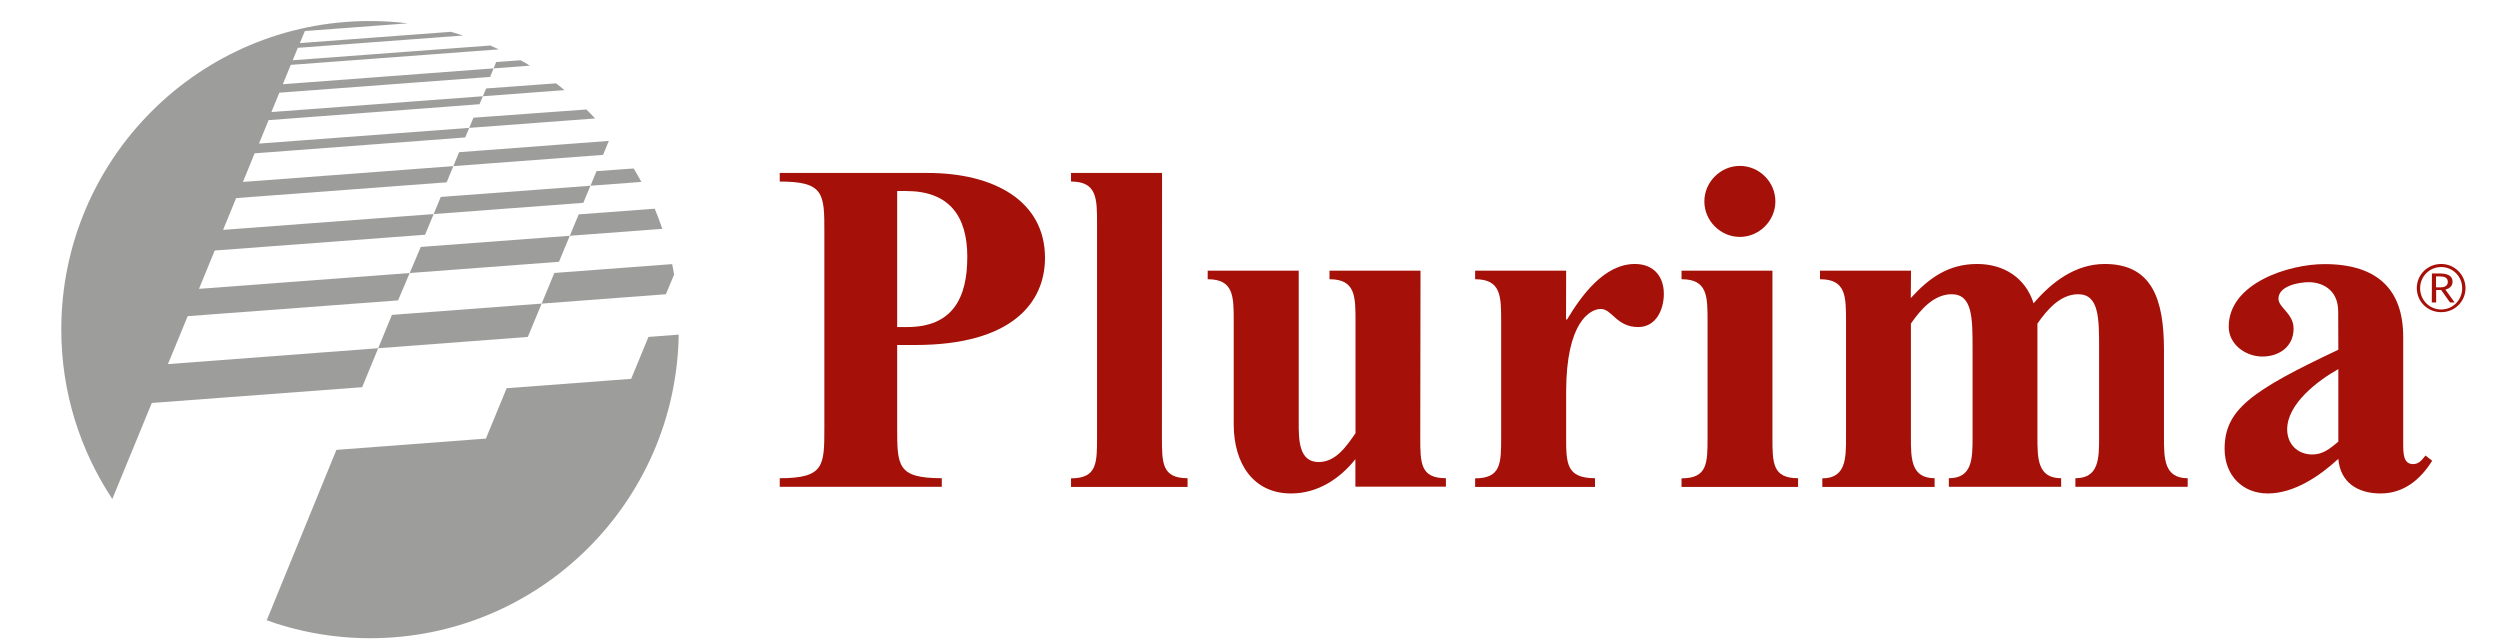
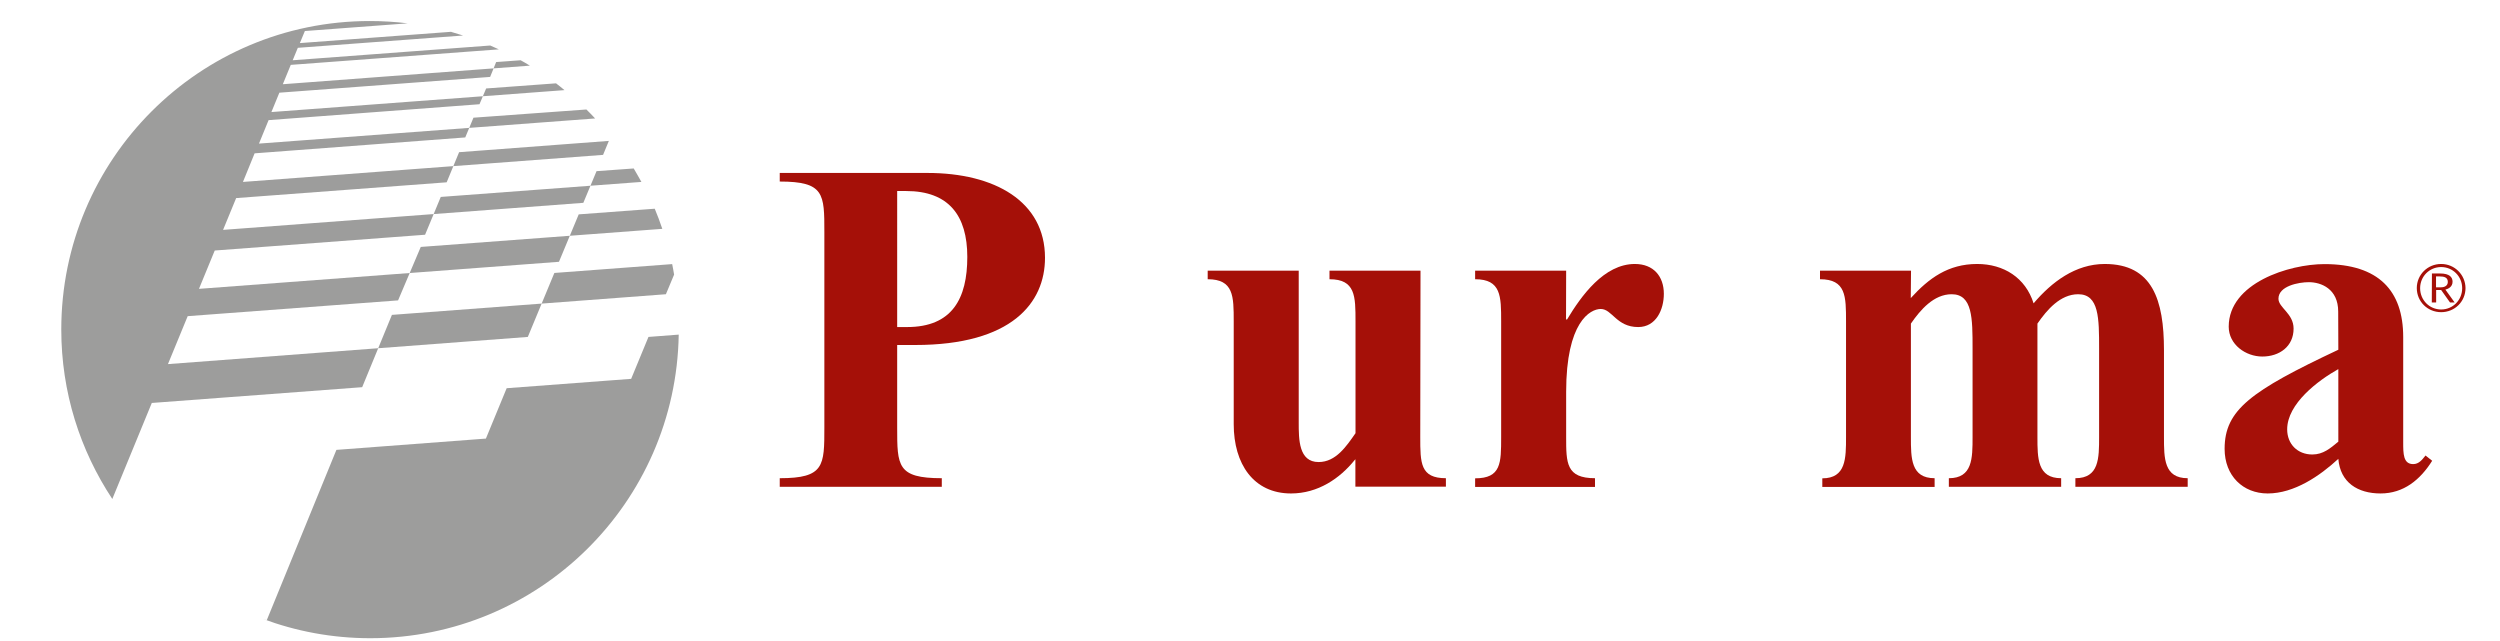
<svg xmlns="http://www.w3.org/2000/svg" xmlns:xlink="http://www.w3.org/1999/xlink" version="1.1" x="0px" y="0px" viewBox="0 0 195 50" enable-background="new 0 0 195 50" xml:space="preserve">
  <g id="Livello_2">
    <rect fill="#FFFFFF" width="195" height="50" />
  </g>
  <g id="Livello_1">
    <g>
      <g>
        <defs>
          <rect id="SVGID_1_" x="4.77" y="1.65" width="187.53" height="48.12" />
        </defs>
        <clipPath id="SVGID_2_">
          <use xlink:href="#SVGID_1_" overflow="visible" />
        </clipPath>
        <path clip-path="url(#SVGID_2_)" fill="#9D9D9C" d="M20.81,48.37l5.43-13.28l11.66-0.88l1.62-3.93l9.71-0.73l1.35-3.27l2.36-0.18     c-0.21,13.11-10.9,23.68-24.06,23.68c-2.96,0-5.8-0.54-8.41-1.52L20.81,48.37z" />
      </g>
      <g>
        <defs>
          <rect id="SVGID_3_" x="4.77" y="1.65" width="187.53" height="48.12" />
        </defs>
        <clipPath id="SVGID_4_">
          <use xlink:href="#SVGID_3_" overflow="visible" />
        </clipPath>
        <path clip-path="url(#SVGID_4_)" fill="#9D9D9C" d="M35.2,2.49c0.32,0.09,0.61,0.18,0.92,0.28L23.23,3.73l-0.4,0.97l15.41-1.15     c0.22,0.1,0.45,0.2,0.67,0.3L22.68,5.06l-0.62,1.51l19.27-1.45c-0.24-0.15-0.48-0.29-0.72-0.42l-1.91,0.14L38.23,6L21.79,7.23     l-0.62,1.51l22.86-1.71c-0.22-0.18-0.43-0.36-0.66-0.53L37.92,6.9L37.4,8.13L20.95,9.37L20.2,11.2l26.22-1.96     C46.2,9,45.97,8.77,45.74,8.54l-8.81,0.64l-0.64,1.54l-16.43,1.24l-0.91,2.23l28.09-2.11l0.45-1.09l-11.68,0.88l-0.97,2.35     l-16.42,1.23l-1.02,2.48l28.1-2.11l1.03-2.47l2.9-0.21c0.21,0.35,0.4,0.7,0.6,1.05l-15.65,1.17l-1.22,2.94l-0.01,0.01l-16.4,1.23     l-1.23,2.99l28.08-2.11l1.54-3.7l5.93-0.44c0.22,0.52,0.41,1.04,0.59,1.57l-18.84,1.41l-1.77,4.17l-16.41,1.23l-1.54,3.74     l28.07-2.12l2.07-4.99l9.19-0.69c0.06,0.27,0.1,0.55,0.15,0.82l-0.64,1.53l-21.37,1.61l-2.32,5.64l-16.41,1.23l-3.08,7.49     c-2.51-3.8-3.98-8.32-3.98-13.22c0-13.29,10.77-24.06,24.06-24.06c0.99,0,1.99,0.06,2.96,0.18l-8.02,0.6l-0.39,0.94l11.8-0.88     L35.2,2.49L35.2,2.49z" />
      </g>
      <g>
        <defs>
          <rect id="SVGID_5_" x="4.77" y="1.65" width="187.53" height="48.12" />
        </defs>
        <clipPath id="SVGID_6_">
          <use xlink:href="#SVGID_5_" overflow="visible" />
        </clipPath>
        <path clip-path="url(#SVGID_6_)" fill="#A51008" d="M69.98,26.91h1.4c7.54,0,10.13-3.29,10.13-6.8c0-4.4-3.92-6.62-9.17-6.62     H60.82v0.67c3.48,0,3.48,0.96,3.48,3.95v15.23c0,2.99,0,3.96-3.48,3.96v0.67h12.64V37.3c-3.48,0-3.48-0.96-3.48-3.96V26.91z      M69.98,14.9h0.7c3.33,0,4.77,1.92,4.77,5.14c0,3.25-1.18,5.47-4.7,5.47h-0.77V14.9z" />
      </g>
      <g>
        <defs>
-           <rect id="SVGID_7_" x="4.77" y="1.65" width="187.53" height="48.12" />
-         </defs>
+           </defs>
        <clipPath id="SVGID_8_">
          <use xlink:href="#SVGID_7_" overflow="visible" />
        </clipPath>
        <path clip-path="url(#SVGID_8_)" fill="#A51008" d="M90.64,13.49h-7.1v0.67c2.03,0,2.03,1.33,2.03,3.29v16.64     c0,2.03,0,3.22-2.03,3.22v0.67h9.09V37.3c-2,0-2-1.18-2-3.22L90.64,13.49L90.64,13.49z" />
      </g>
      <g>
        <defs>
          <rect id="SVGID_9_" x="4.77" y="1.65" width="187.53" height="48.12" />
        </defs>
        <clipPath id="SVGID_10_">
          <use xlink:href="#SVGID_9_" overflow="visible" />
        </clipPath>
        <path clip-path="url(#SVGID_10_)" fill="#A51008" d="M110.8,21.11h-7.1v0.67c2.03,0,2.03,1.33,2.03,3.29v8.72     c-0.7,1-1.52,2.25-2.88,2.25c-1.55,0-1.55-1.77-1.55-3.07V21.11h-7.1v0.67c2.03,0,2.03,1.33,2.03,3.29v8.02     c0,3.1,1.55,5.4,4.47,5.4c2.11,0,3.81-1.18,4.95-2.59l0.07-0.08v2.14h7.06V37.3c-2,0-2-1.18-2-3.22L110.8,21.11L110.8,21.11z" />
      </g>
      <g>
        <defs>
          <rect id="SVGID_11_" x="4.77" y="1.65" width="187.53" height="48.12" />
        </defs>
        <clipPath id="SVGID_12_">
          <use xlink:href="#SVGID_11_" overflow="visible" />
        </clipPath>
        <path clip-path="url(#SVGID_12_)" fill="#A51008" d="M122.16,21.11h-7.1v0.67c2.03,0,2.03,1.33,2.03,3.29v9.02     c0,2.03,0,3.22-2.03,3.22v0.67h9.35V37.3c-2.25,0-2.25-1.18-2.25-3.22v-3.51c0-5.47,1.88-6.47,2.7-6.47     c0.89,0,1.22,1.41,2.92,1.41c1.4,0,2-1.37,2-2.59c0-1.37-0.81-2.33-2.26-2.33c-2.4,0-4.18,2.48-5.29,4.33h-0.08L122.16,21.11     L122.16,21.11z" />
      </g>
      <g>
        <defs>
          <rect id="SVGID_13_" x="4.77" y="1.65" width="187.53" height="48.12" />
        </defs>
        <clipPath id="SVGID_14_">
          <use xlink:href="#SVGID_13_" overflow="visible" />
        </clipPath>
-         <path clip-path="url(#SVGID_14_)" fill="#A51008" d="M132.94,15.71c0,1.52,1.26,2.77,2.77,2.77s2.77-1.26,2.77-2.77     c0-1.52-1.26-2.77-2.77-2.77C134.2,12.94,132.94,14.2,132.94,15.71 M138.26,21.11h-7.1v0.67c2.03,0,2.03,1.33,2.03,3.29v9.02     c0,2.03,0,3.22-2.03,3.22v0.67h9.09V37.3c-2,0-2-1.18-2-3.22V21.11z" />
      </g>
      <g>
        <defs>
          <rect id="SVGID_15_" x="4.77" y="1.65" width="187.53" height="48.12" />
        </defs>
        <clipPath id="SVGID_16_">
          <use xlink:href="#SVGID_15_" overflow="visible" />
        </clipPath>
        <path clip-path="url(#SVGID_16_)" fill="#A51008" d="M149.06,21.11h-7.1v0.67c2.03,0,2.03,1.33,2.03,3.29v9.02     c0,1.66,0,3.22-1.85,3.22v0.67h8.76V37.3c-1.85,0-1.85-1.55-1.85-3.22v-8.84c0.74-1.07,1.78-2.29,3.18-2.29     c1.63,0,1.63,1.88,1.63,4.25v6.88c0,1.66,0,3.22-1.85,3.22v0.67h8.76V37.3c-1.85,0-1.85-1.55-1.85-3.22v-8.84     c0.74-1.07,1.78-2.29,3.18-2.29c1.63,0,1.63,1.88,1.63,4.25v6.88c0,1.66,0,3.22-1.85,3.22v0.67h8.76v-0.67     c-1.85,0-1.85-1.55-1.85-3.22v-6.76c0-3.92-0.89-6.73-4.62-6.73c-2.29,0-4.14,1.41-5.55,3.07c-0.63-2-2.33-3.07-4.4-3.07     c-2.26,0-3.77,1.11-5.18,2.66L149.06,21.11L149.06,21.11z" />
      </g>
      <g>
        <defs>
          <rect id="SVGID_17_" x="4.77" y="1.65" width="187.53" height="48.12" />
        </defs>
        <clipPath id="SVGID_18_">
          <use xlink:href="#SVGID_17_" overflow="visible" />
        </clipPath>
        <path clip-path="url(#SVGID_18_)" fill="#A51008" d="M182.39,34.45c-0.63,0.52-1.18,1-2.03,1c-1.15,0-1.96-0.81-1.96-1.96     c0-2,2.4-3.81,3.99-4.7V34.45z M182.39,27.28c-6.84,3.22-8.87,4.7-8.87,7.73c0,2.11,1.44,3.48,3.36,3.48     c2.07,0,4.07-1.37,5.51-2.7c0.15,1.85,1.52,2.7,3.29,2.7c1.81,0,3.1-1.07,4.03-2.55l-0.52-0.41c-0.26,0.33-0.52,0.67-0.96,0.67     c-0.78,0-0.78-0.81-0.78-1.7v-8.21c0-3.62-1.92-5.69-6.14-5.69c-2.77,0-7.47,1.48-7.47,4.88c0,1.4,1.33,2.33,2.62,2.33     c1.33,0,2.44-0.78,2.44-2.18c0-1.18-1.18-1.63-1.18-2.33c0-1,1.59-1.29,2.37-1.29c0.96,0,2.29,0.52,2.29,2.29L182.39,27.28     L182.39,27.28z" />
      </g>
      <g>
        <defs>
          <rect id="SVGID_19_" x="4.77" y="1.65" width="187.53" height="48.12" />
        </defs>
        <clipPath id="SVGID_20_">
          <use xlink:href="#SVGID_19_" overflow="visible" />
        </clipPath>
        <path clip-path="url(#SVGID_20_)" fill="#A51008" d="M189.68,23.59h0.34v-0.97h0.39l0.69,0.97h0.36l-0.72-1     c0.22-0.06,0.56-0.21,0.56-0.62c0-0.18-0.07-0.34-0.21-0.45c-0.15-0.11-0.37-0.19-0.79-0.19h-0.61L189.68,23.59L189.68,23.59z      M190.01,21.56h0.27c0.37,0,0.65,0.08,0.65,0.43c0,0.25-0.19,0.42-0.53,0.42h-0.39V21.56z M190.41,20.59     c-1.06,0-1.9,0.84-1.9,1.88c0,1.05,0.84,1.88,1.9,1.88c1.06,0,1.9-0.83,1.9-1.88C192.3,21.43,191.46,20.59,190.41,20.59     L190.41,20.59z M190.41,20.83c0.91,0,1.64,0.73,1.64,1.65c0,0.92-0.72,1.66-1.64,1.66c-0.91,0-1.64-0.73-1.64-1.66     C188.77,21.56,189.5,20.83,190.41,20.83C190.41,20.83,190.41,20.83,190.41,20.83z" />
      </g>
    </g>
  </g>
</svg>